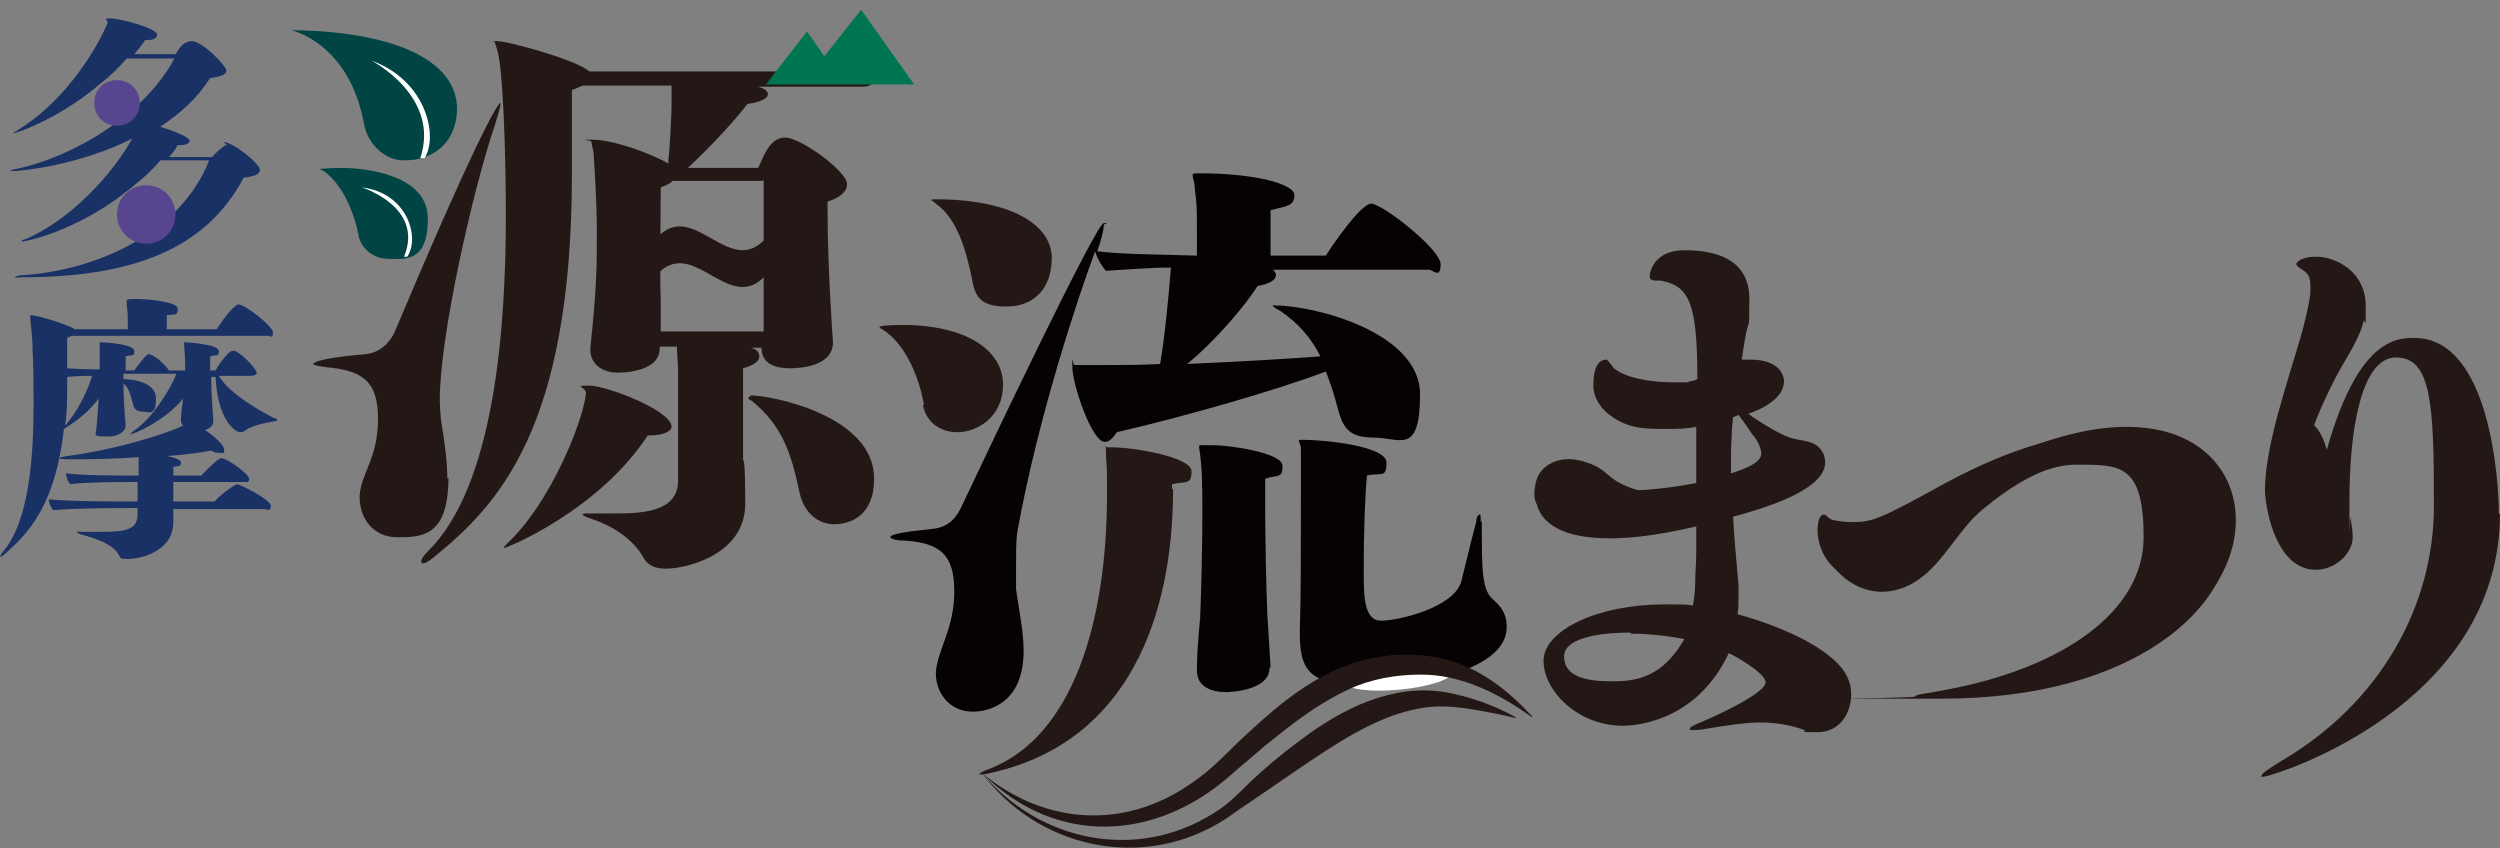
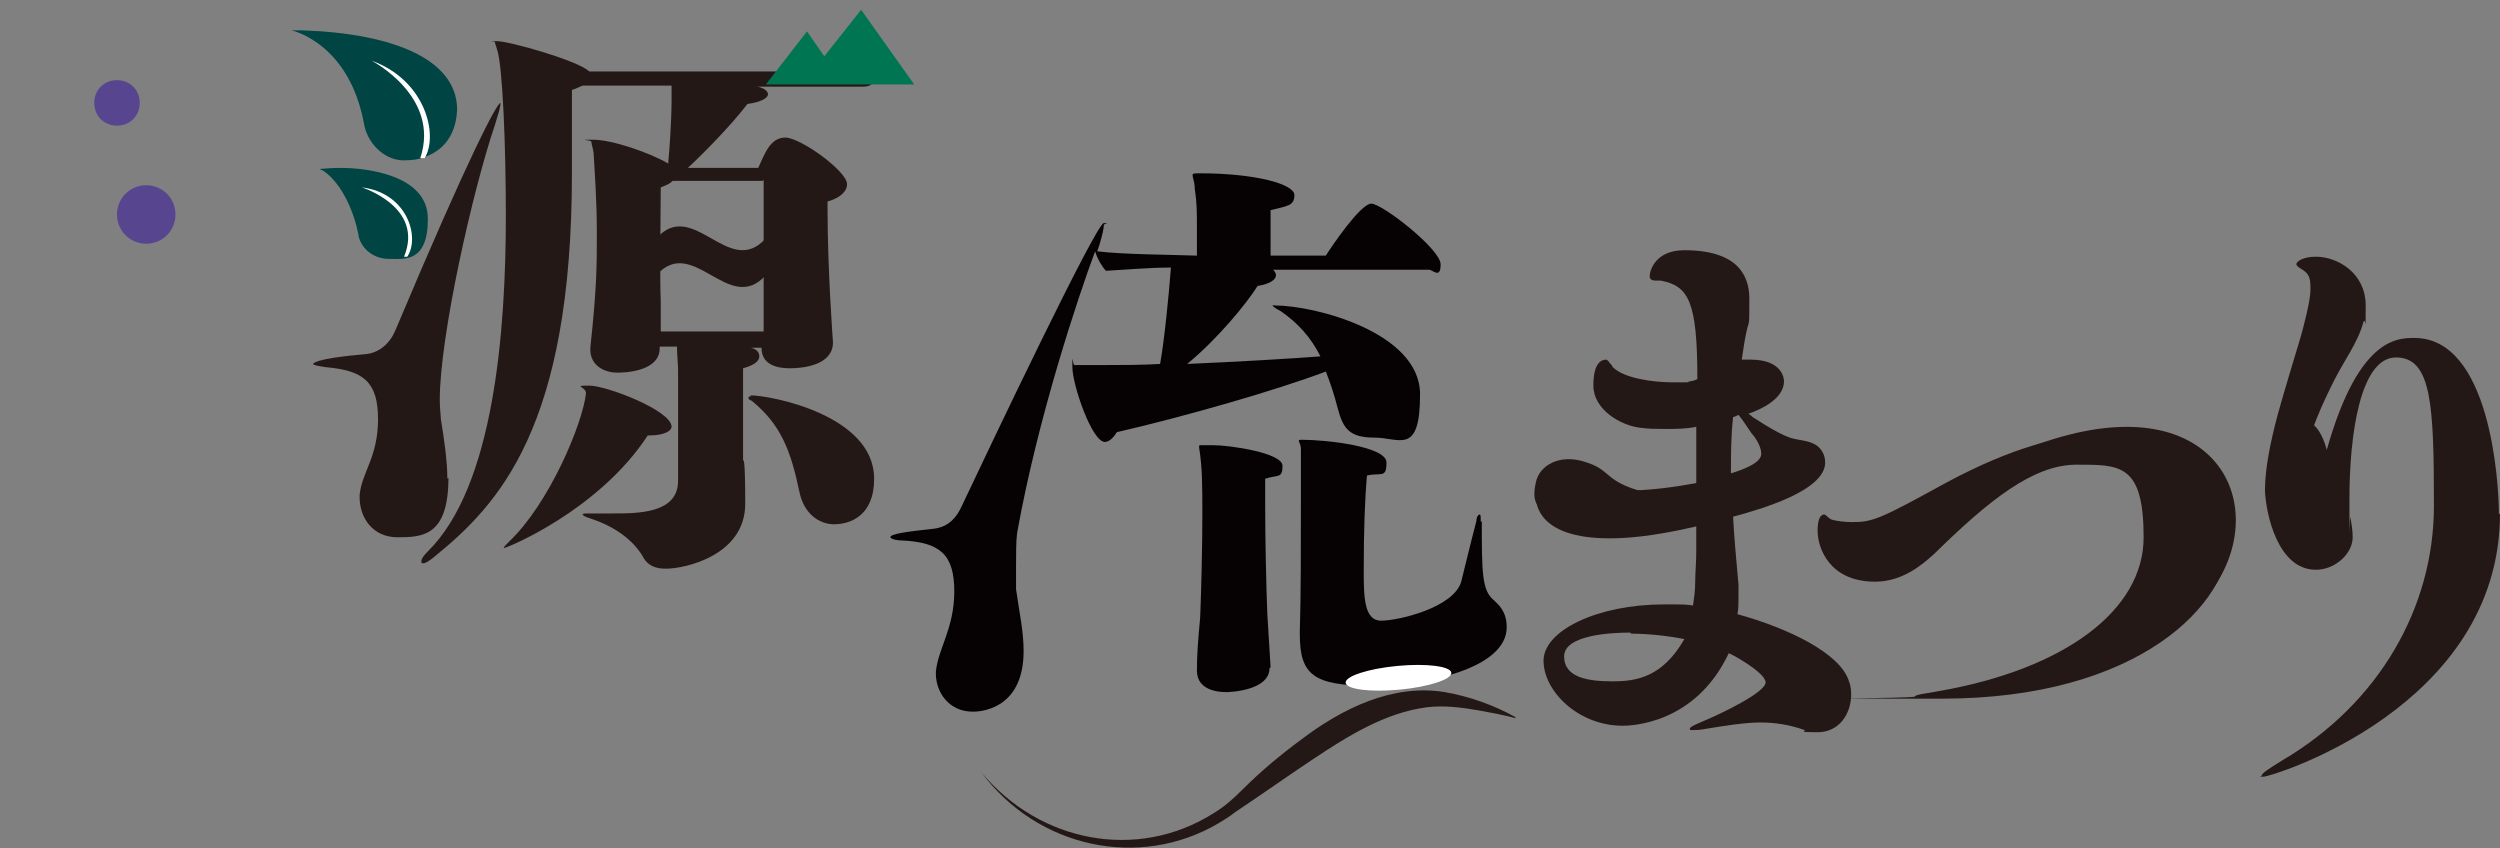
<svg xmlns="http://www.w3.org/2000/svg" id="_レイヤー_2" version="1.1" viewBox="0 0 230.8 78.3">
  <rect x="0" y="0" width="230.8" height="78.3" fill="#808080" stroke="none" />
  <defs>
    <style>.st0{fill:#044}.st3{fill:#231815}.st4{fill:#fff}</style>
  </defs>
  <g id="_オブジェクト">
-     <path d="M21 13.4h-.2c-.3.2-1 .8-1.2 1.1h-4c.3-.3.6-.7.8-1.1h.3c.5 0 .8-.2.8-.4s-.5-.6-2.7-1.3c1.8-1.2 3.4-2.6 4.6-4.5.9-.1 1.5-.3 1.5-.7s-2.2-2.7-3.2-2.7S16.3 5 16.2 5h-3.8c.3-.4.7-.8 1-1.3h.2c.6 0 .9-.2.9-.5 0-.6-3.4-1.5-4.3-1.5s-.1.1-.3.5C8.7 5 5.7 9.6 1.5 12.1c-.2.1-.3.2-.3.2.4 0 4-1.3 7.5-4.1.2-.2.3-.3.6-.5.9-.7 1.7-1.5 2.4-2.3h4.4c-.9 1.7-2.2 3.2-3.5 4.4-.5.4-1.7 1.4-2.1 1.7-3.2 2.3-6.6 3.6-9 4.1-.3 0-.6.2-.6.2h.2c.8 0 6.1-.5 11.1-3-1.7 3.1-5.6 7.5-9.9 9.3-.2 0-.3.1-.3.2.4 0 4.8-.9 9.4-4.4.1-.1.2-.2.4-.3 1.1-.9 2.2-1.8 3-2.8h4.5c-.8 2.1-2.1 3.8-3.7 5.3-1.1.9-1.5 1.2-2.1 1.6-3.6 2.4-8 3.5-11.4 3.7-.3 0-.7.1-.7.2s.1 0 .5 0c10 0 17-2.4 20.6-9.2.9-.1 1.5-.3 1.5-.7 0-.6-2.5-2.6-3.4-2.6zm-5 33.5v1.3c0 2.8-3.2 3.4-4.1 3.4s-.7 0-1-.5c-.6-.9-2.1-1.4-3.2-1.7-.4-.1-.6-.2-.6-.3s.1 0 .3 0h1.5c2.3 0 3.8 0 3.8-1.6v-.6h-.1c-1.1 0-5.7 0-7.7.2-.1-.1-.4-.6-.4-1 2 .2 6.7.2 8.2.2v-1.8H12c-1 0-3.9 0-5.5.2-.2-.2-.4-.6-.4-1 1.5.2 4.8.2 5.9.2h.8v-1.7c-2.5.2-5 .2-6.4.2-.4 0-.9 0-.9-.1s.2-.1.7-.2c4-.5 8.8-1.9 10.7-2.8-.1-.1-.2-.3-.2-.5 0-.6.2-1.9.2-2-1.7 2.1-4.6 3.3-4.9 3.3l.3-.3c1.6-1 3.3-3.6 4-5.3h-4.9v.5c.4 0 3 .1 3 1.8s-.7 1.2-1.2 1.2-.8-.2-.9-.6c-.2-.7-.3-1.5-.9-2 0 1.7.2 3.9.2 3.9 0 .2-.2 1-1.7 1s-1-.2-1-.7c.1-1.4.2-2.2.2-2.8-.8 1.1-1.9 2-3.2 2.8-.8 7.2-3.4 9.7-5.4 11.5-.2.2-.4.3-.5.3 0 0 .1-.3.3-.5 2.4-2.8 2.8-8.8 2.8-13.6S3 33 3 31.8c0-.6-.2-2.2-.2-2.4v-.3c.8 0 3.8 1 4.1 1.3h4.9v-.5c0-.7 0-1-.1-1.7v-.5s0-.1.8-.1 3.9.2 3.9.9-.3.5-1 .6v1.3H20c1.3-2 1.9-2.3 2-2.3.6 0 3.2 2 3.2 2.6s-.3.3-.5.3h-18c-.1 0-.3.1-.5.2V34c1.4.1 2.8.1 3 .1v-2.5c.7 0 3.2.2 3.2.8s-.2.3-.8.5v1.3h.8c.2-.3 1.1-1.5 1.3-1.5.5 0 1.5.9 1.9 1.5h1.5c0-.2 0-1.4-.1-2.3v-.3c0-.1 0 0 0 0 .4 0 3.2.2 3.2.8s-.2.3-.8.5v1.3h.5c.5-.9 1.3-1.8 1.5-1.8h.3c1 .5 2 1.8 2 2s-.3.3-.5.3h-3c1 1.7 4.1 3.4 5.1 3.9.2 0 .3.1.3.2s0 0-.3.1c-.5.1-1.9.3-2.6.8-.1.1-.3.2-.5.2-.5 0-2.1-1.1-2.3-5.1h-.4s0 1.8.2 4.1c0 .4-.4.7-.8.8.4.2 1.8 1.3 1.8 1.8s-.2.3-.5.3-.4 0-.7-.2c-1.1.2-2.5.4-4.1.5 0 0 1.3.2 1.3.6s-.2.3-.7.4v.8h2.6c.5-.6 1.6-1.6 1.8-1.6.6 0 2.6 1.5 2.6 1.9s-.3.3-.5.3H16v1.8h3.8c.5-.6 1.9-1.6 2.1-1.6s3.1 1.4 3.1 2-.4.3-.6.3H16zM6.2 35.6c0 1.3 0 2.5-.2 3.7 1.1-1.2 2.1-3.2 2.5-4.6-.8 0-1.2 0-2.3.1v.8z" fill="#1a3165" />
    <path d="M16.2 19.8c0 1.5-1.2 2.7-2.7 2.7s-2.7-1.2-2.7-2.7 1.2-2.7 2.7-2.7 2.7 1.2 2.7 2.7zM12.9 9.5c0 1.2-.9 2.1-2.1 2.1s-2.1-.9-2.1-2.1.9-2.1 2.1-2.1 2.1.9 2.1 2.1z" fill="#58458f" />
    <path class="st3" d="M59.9 40.2c1.6 0 2.1-.5 2.1-.8 0-1.5-6-3.8-7.6-3.8s-.3.1-.3.7c-.3 2.8-3.4 10.2-7.1 13.7-.3.3-.5.5-.5.6.3 0 8.8-3.5 13.3-10.4zm-18.6 4c0-1.6-.3-3.7-.6-5.5 0-.3-.1-1-.1-1.8 0-5.8 3-19.2 5.1-25.4.3-1 .5-1.6.5-1.9v-.1c-.3 0-2.8 4.6-9.7 21-.5 1.2-1.5 2.1-2.8 2.2-4.8.4-4.8.9-4.8.9 0 .1.5.2 1.2.3 3.4.3 4.8 1.3 4.8 4.8s-1.5 4.9-1.7 7v.2c0 1.9 1.2 3.7 3.5 3.7s4.7-.1 4.7-5.5zm28-7.6c-.1 0-.2 0-.2.1s0 .2.3.3c2.7 2.2 3.6 4.6 4.4 8.4.4 2 1.8 3 3.2 3s3.7-.7 3.7-4.2c0-5.9-9.6-7.7-11.4-7.7z" />
    <path class="st3" d="M79.3 6.6H54.4c-1-1-7.4-2.8-8.5-2.8s-.2 0-.2.1c0 .2.1.3.2.7.5 1.5.8 8.8.8 15.3 0 10.7-1.1 25-7.2 31-.4.4-.6.7-.6.9s0 .2.2.2.5-.2 1-.6C46 46.6 52.8 39.5 52.8 16V8.3c.4-.1.7-.3 1-.4H62v1.4c0 1.7-.2 4.7-.3 5.6v.2c-1.7-1-5.2-2.2-6.9-2.2s-.2 0-.2.2.1.4.2 1c.1 1.8.3 4.4.3 7.4s0 5-.6 10.6v.2c0 1.3 1.1 2.1 2.5 2.1 1.9 0 3.9-.6 3.9-2.2V32h1.6c0 .8.1 1.6.1 2.2v10.2c0 3-3.7 3-6 3h-2.3c-.3 0-.5 0-.5.1s.2.2.8.4c2.4.8 3.9 2.1 4.7 3.4.5 1 1.3 1.2 2.2 1.2 1.7 0 7.3-1.2 7.3-6s-.2-3.9-.2-4V34c1.1-.3 1.5-.7 1.5-1.1s-.3-.7-.8-.8h1c0 1.5 1.3 1.9 2.6 1.9s4-.3 4-2.4c0 0-.5-6.7-.5-12.2v-.8c1.1-.3 1.8-.9 1.8-1.6 0-1.2-4.3-4.3-5.7-4.3s-1.9 1.5-2.5 2.8h-6.5c1.2-1.1 3.9-3.8 5.5-5.9 1.4-.2 1.9-.6 1.9-.9s-.4-.6-1-.7h9.6c.4 0 1.1 0 1.1-.6 0-1-1.1-.7-1.3-.7zm-8.8 10v14H61v-2.9c-.1-1.4 0-9.5 0-10.4.5-.2.8-.3 1.1-.6h8.3z" />
    <path class="st3" d="M70.7 25.4c-3.4 3.8-6.7-3.8-10.1 0V22c3.4-3.8 6.7 3.8 10.1 0v3.4z" />
    <path class="st0" d="M33.1 21.7c-.4-2.1-1.5-4.7-3.2-5.9l-.4-.2s1-.1 2-.1c2.2 0 8 .6 8 4.7s-2.2 3.7-3.6 3.7-2.5-.9-2.8-2.1z" />
    <path class="st4" d="M37.7 23.7h-.4c1.9-4.6-3.9-6.4-3.9-6.4 4.2.5 5.4 4.6 4.2 6.4z" />
    <path class="st0" d="M42.2 10c-.1-4.4-5.6-6.9-14.3-7.2h-1s5.3 1.1 6.7 8.6c.3 1.8 1.8 3.3 3.5 3.4h.3c.7 0 1.3-.1 1.8-.3 2.3-.8 3-2.8 3-4.6z" />
    <path class="st4" d="M39.2 14.6h-.4c1.9-5.7-4.5-9-4.5-9 5 1.8 6.2 6.9 4.9 9z" />
    <path fill="#007552" d="M83.3 7.8h1.1L79.5.9l-3.4 4.3-1.6-2.3-3.8 4.9" />
    <path d="M117.3 24.7c.3.2.5.5.5.7 0 .4-.5.8-1.7 1-1 1.6-3.7 4.9-6.5 7.2 4.7-.2 9.7-.5 12.3-.7-.9-1.8-2.1-3.1-3.7-4.2-.4-.2-.7-.4-.7-.5s0 0 .2 0c3.7 0 13.4 2.5 13.4 8.2s-1.9 4-4.2 4-2.9-.8-3.4-2.7c-.3-1.2-.7-2.4-1.1-3.4-4.5 1.7-12.8 4.1-19.3 5.6-.3.5-.7.9-1.1.9-1.2 0-3-5.3-3-6.9s0-.2.2-.2h3.1c1.3 0 3 0 4.8-.1.4-2.2.8-6.3 1-8.9-2 0-4.2.2-6 .3-.3-.3-.8-1.1-1-1.8-1.6 4.3-5.3 15.4-7.2 26-.1.7-.1 2-.1 3.1v2.1c.3 2.1.7 3.9.7 5.7 0 5.6-4.3 5.6-4.7 5.6-2.2 0-3.4-1.8-3.4-3.5V62c.2-2.1 1.7-4 1.7-7.4s-1.3-4.5-4.7-4.7c-.8 0-1.2-.2-1.2-.3 0-.3 1.3-.5 4.1-.8 1.3-.2 2-1 2.5-2.1 2.5-5.3 12.4-26.1 13.1-26.1s0 0 0 .2c0 .3-.1.8-.4 1.8l-.2.6c2.4.3 6.5.3 9.2.4v-2.5c0-1.5 0-2.4-.2-3.7 0-.6-.2-1-.2-1.2s.1-.2.7-.2c5.1 0 8.7 1 8.7 2s-.6 1-2.2 1.4v4.2h5.1c.5-.8 3.2-4.8 4.2-4.8s6.4 4.2 6.4 5.6-.7.5-1.1.5h-14.6zm-.1 37c0 1.5-2 2.1-3.9 2.2-1.5 0-2.8-.5-2.8-2s.1-2.7.3-4.9c.1-2.5.2-6.5.2-9.4s0-4.4-.3-6.3c0-.2 0-.2.2-.2h1.1c1.5 0 6.4.7 6.4 1.9s-.4.8-1.6 1.2v2.5c0 3 .1 7.6.2 10l.3 4.9zm19.6-13.6c0 4.7 0 6.4 1.1 7.3.8.7 1.2 1.4 1.2 2.5 0 3.8-7.4 5.4-12.6 5.4s-6.5-1-6.5-4.7v-.4c.1-2.9.1-8.1.1-12.1v-4.6c0-.5-.2-.7-.2-.8s.1-.1.3-.1c2.2 0 7.8.6 7.8 2.1s-.5.9-1.8 1.2c-.2 2.2-.3 5.1-.3 8.7 0 2.4 0 4.7 1.6 4.7s6.7-1.2 7.4-3.6c.3-1.2 1-4.1 1.4-5.6 0-.4.2-.6.3-.6s.1.2.1.5v.2z" fill="#060203" />
-     <path class="st3" d="M108.3 45.1c0 11.8-4.1 23.3-16.6 26.2-.4.1-.8.2-1.1.2h-.2c0-.1.3-.3.9-.5 7.8-3 10.9-13.7 10.9-25.4v-1.2c0-1.7-.1-1.7-.1-2.7s-.1-.3-.1-.4.1 0 .5 0h.2c2 0 7.3.9 7.3 2.2s-.5.9-1.8 1.2v.5zm-23-7.7c-.4-2.4-1.6-5.5-3.7-6.9-.3-.2-.4-.2-.4-.3 0-.2 2-.2 2.1-.2 6 0 9.3 2.4 9.3 5.5s-2.5 4.4-4.2 4.4-2.9-1-3.2-2.5zm.7-19h.8c7 .1 10.3 2.6 10.3 5.4s-1.6 4.5-4.2 4.5-2.9-1.1-3.2-2.7c-.5-2.4-1.3-5.4-3.3-6.8-.2-.2-.4-.3-.4-.3z" />
    <ellipse class="st4" cx="129.1" cy="62.5" rx="4.9" ry="1.1" transform="rotate(-5.4 129.88 62.443)" />
-     <path class="st3" d="M141.4 66.2c-2.9-2.1-6.1-3.7-9.5-3.9-2.2-.1-4.5.2-6.6 1-3.2 1.3-6 3.5-8.7 5.7-.9.8-1.9 1.6-2.8 2.4-7 6.3-16.3 6.8-23.1 0 5.8 4.8 13.2 5.2 19.3.9 2-1.3 3.6-3.2 5.4-4.8 2.8-2.6 5.8-5 9.3-6.2 3.2-1.1 6.9-1.2 10.1 0 2.6 1 4.8 2.8 6.7 4.9z" />
    <path class="st3" d="M139.9 66.3c-1.1-.3-2.2-.5-3.3-.7-1.7-.3-3.3-.5-4.9-.3-3.8.5-7.2 2.6-10.5 4.8-2.4 1.6-4.8 3.3-7.2 4.9-.5.4-1 .7-1.5 1-7.3 4.3-16.7 2.3-21.9-4.7 5.4 6.5 14.4 8.2 21.4 3.8 1-.6 1.8-1.3 2.7-2.2 1.7-1.7 3.5-3.2 5.4-4.6 3.8-2.9 8.5-5.2 13.3-4.4 2.3.4 4.5 1.2 6.5 2.3zm90.9-18.9c0 17.9-21.1 24.3-21.8 24.3s-.2 0-.2-.1c0-.2.6-.6 1.9-1.4 9-5.3 14-14.2 14-23.5s-.2-13.7-3.5-13.7-4.3 7.1-4.3 13.1 0 1.2.1 1.7c.1.6.2 1.2.2 1.8 0 1.5-1.6 3-3.4 3-3.5 0-4.6-5.1-4.7-7.3 0-2 .5-4.5 1.2-7.1.7-2.5 1.5-5.1 2.1-7.1.2-.7.9-3.3.9-4.3s0-1.5-.9-2c-.3-.2-.4-.3-.4-.4 0-.3.7-.7 1.8-.7 2 0 4.6 1.5 4.6 4.5s0 1-.2 1.5c-.5 1.9-1.8 3.6-2.7 5.4-.8 1.6-2.6 5.2-2.6 7.4s.6 2.1.8 2.1.4-.2.5-.7c3-12.7 7-12.7 8.7-12.7 7 0 7.8 13.3 7.8 16.3z" />
    <ellipse class="st3" cx="212.8" cy="44.7" rx="2.4" ry="5.8" />
    <path class="st3" d="M170.9 64.1c0 1.8-1.1 3.5-3.1 3.5s-1-.1-1.2-.2c-1.4-.5-2.7-.7-4.1-.7s-3.3.3-5.1.6c-.5.1-.8.1-1.1.1s-.3 0-.3-.1c0-.2.5-.4 1.2-.7 1.9-.8 5.8-2.7 5.8-3.6s-3.1-2.6-3.4-2.7c-3.1 6.6-9.1 6.7-9.8 6.7-4.1 0-7.3-3.2-7.3-6s5-5.2 11.1-5.2h1.1c.5 0 1 0 1.6.1.1-.7.2-1.4.2-2.1 0-.9.1-1.9.1-2.9v-2.3c-4.3 1-6.7 1.1-8 1.1-6.7 0-6.8-3.3-6.8-3.8 0-1.7 1.6-3 2.1-3s.3.4.6.7c1.1 1.4 2.7 1.7 5.2 1.7s4.7-.3 6.9-.7v-5.2c-.9.2-1.9.2-2.8.2s-1.5 0-2.3-.1c-1.9-.2-4.4-1.7-4.4-3.9s.8-2.4 1.2-2.4c0 0 .2.1.3.3.1.1.2.2.3.4 1 1 3.6 1.4 5.6 1.4s1.1 0 1.5-.1c.2 0 .5-.1.7-.2 0-7.2-.8-8.6-3.4-9.1-.4 0-1 .1-1-.4s.5-2.4 3.2-2.4 6 .7 6 4.5 0 .6-.7 5.6h.8c3 0 3.1 1.8 3.1 2 0 1.6-2.1 2.6-3.3 3 .2.1.3.2.4.3 1.1.7 2.8 1.8 3.8 2 .8.2 1.9.2 2.5 1 .3.4.4.8.4 1.2 0 2.6-5.9 4.3-8.5 5 .1 2 .3 4 .5 6.3v1.1c0 .6 0 1.1-.1 1.6 4.7 1.3 9.5 3.6 10.3 6.2.2.5.2 1 .2 1.4zm-20.4-5.7c-1.7 0-6.1.2-6.1 2.2s2.3 2.3 4.5 2.3 4.6-.4 6.6-3.9c-1.5-.3-3.4-.5-4.9-.5zM161.7 40c-.4-.6-.8-1.2-1.2-1.7-.2.1-.4.2-.5.2-.2 1.8-.2 3.5-.2 5.2 1.3-.4 2.8-1 2.8-1.8s-.7-1.7-.9-1.9z" />
    <path class="st3" d="M153 45.7c1.1.2-4.2 2.4-6.8 1.9s-5.2.3-4.4-3.1c.3-1.5 2.2-2.7 4.7-1.8 2.5.8 1.4 1.9 6.4 3zm52.9 3.7c0 6.4-8.5 15.1-26.6 15.1s-2.5 0-2.5-.2 1.3-.3 2.2-.5c11.5-2 18.9-7.4 18.9-14.2s-2.2-6.7-6.2-6.7-8.1 3.3-13.1 8.2c-1.2 1.1-3 2.6-5.5 2.6-4.2 0-5.3-3.1-5.3-4.7s.6-1.5.6-1.5c.2 0 .4.4.8.5.4.1 1.1.2 1.8.2 1.9 0 2.6-.3 8.6-3.6 6.5-3.5 10.9-4.4 13.6-4.4 9.1 0 12.7 2.8 12.7 9.1z" />
-     <path class="st3" d="M182.4 47.6c-2.1 2.1-3.5 5.1-6.1 6.4s-4.9.4-6.3-.9c-4-3.8 1-1.7 3.6-3s11.9-5.6 8.8-2.5z" />
    <path d="M186.7 42.1c16.9-6.9 22.6 4 17.3 11.8" fill="none" stroke="#231815" stroke-miterlimit="10" />
    <path class="st3" d="M203.8 43c-.2.9-2.6 1.2-5.3.6-2.7-.6-4.8-1.8-4.6-2.7.2-.9 2.6-1.2 5.3-.6 2.7.6 4.8 1.8 4.6 2.7z" />
  </g>
</svg>